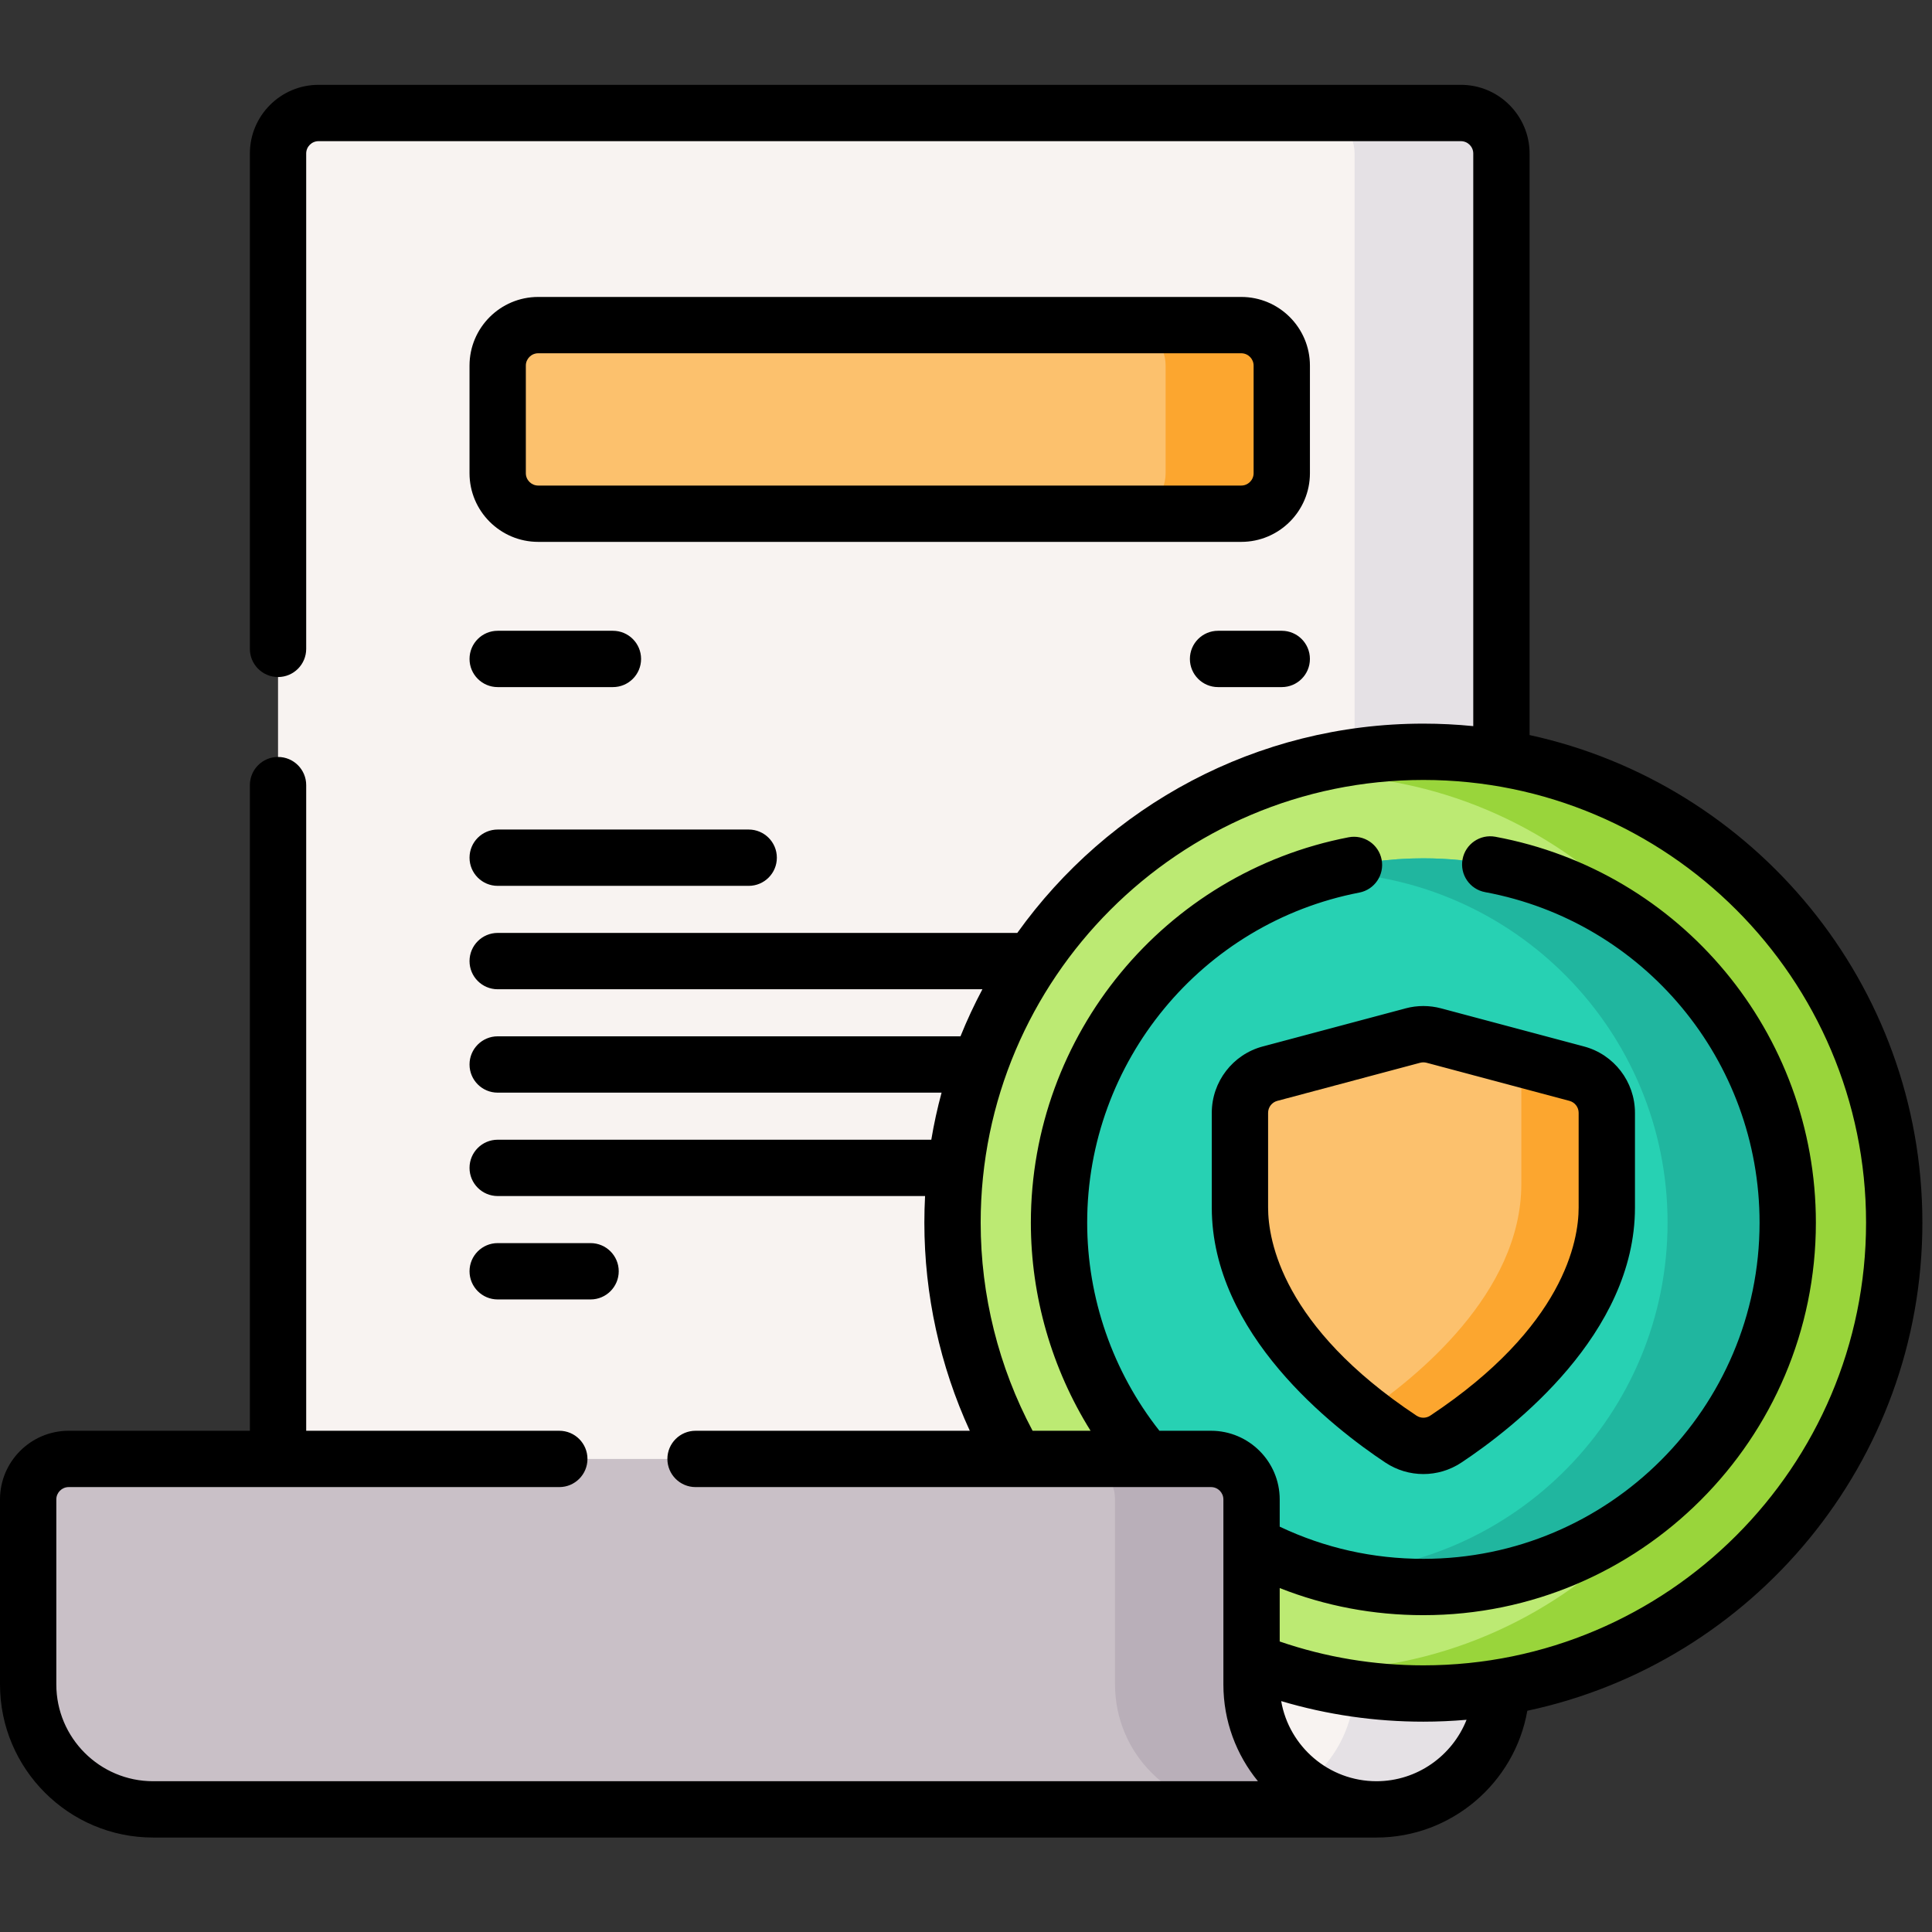
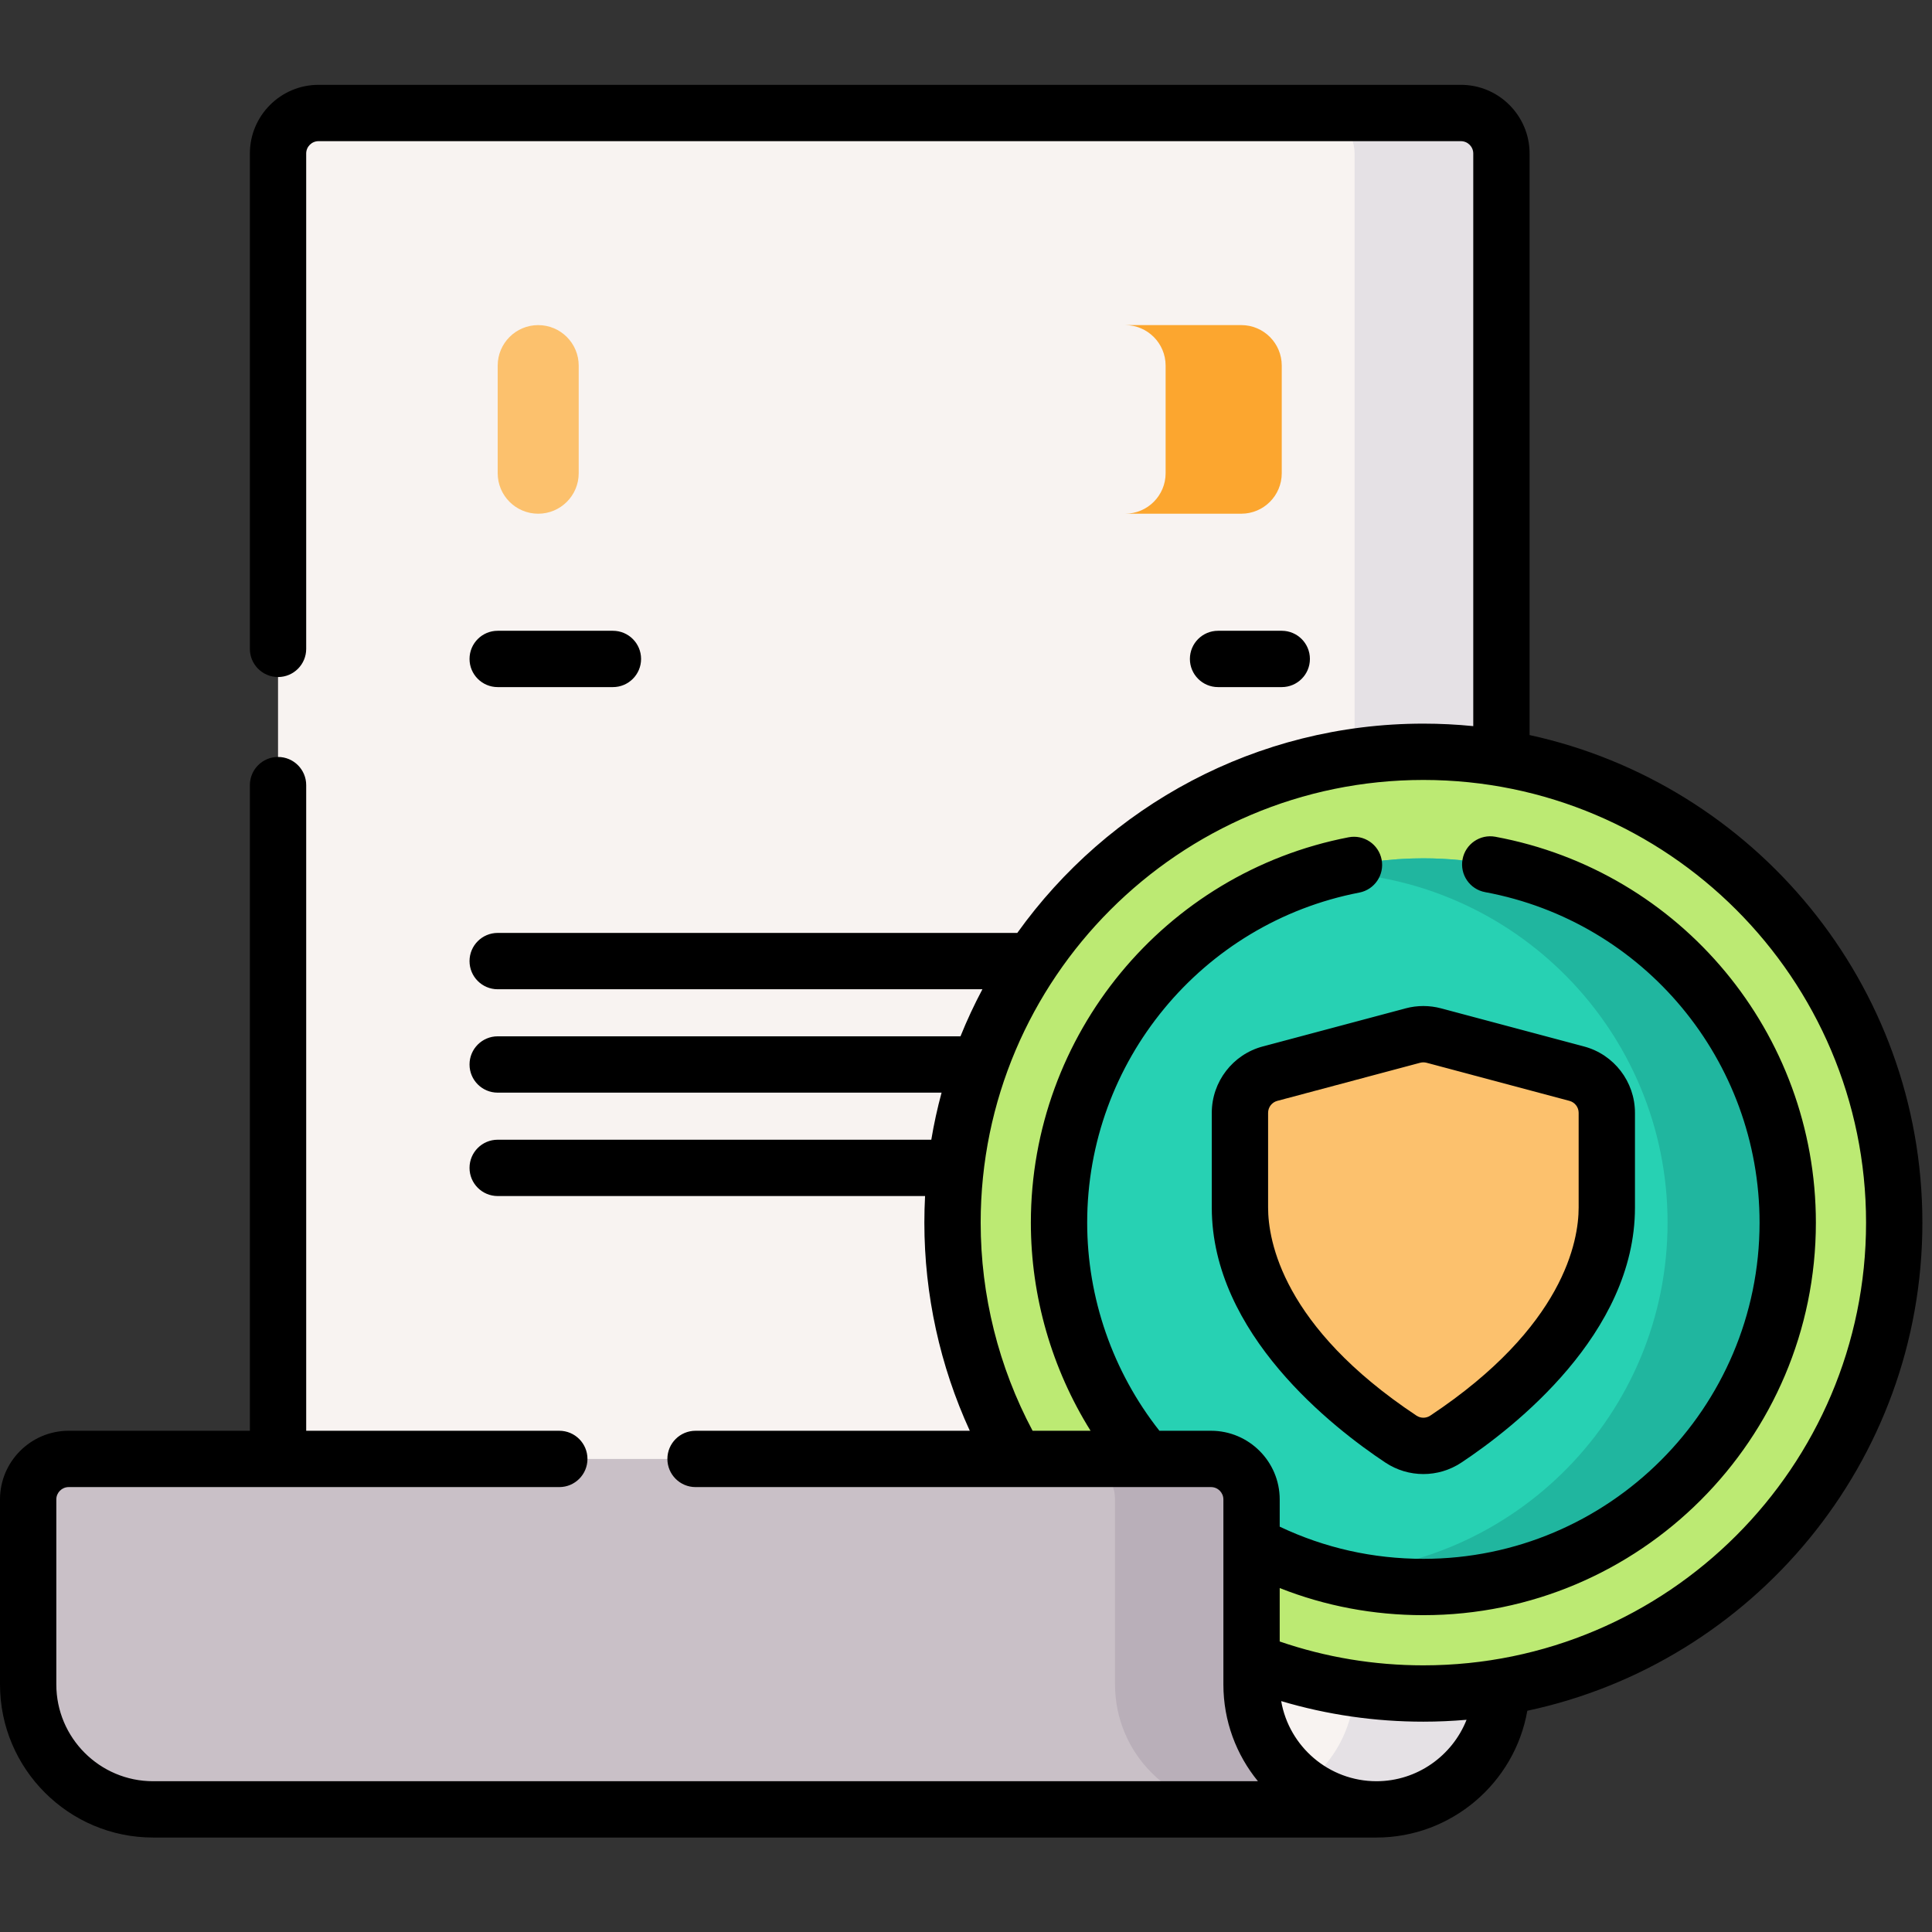
<svg xmlns="http://www.w3.org/2000/svg" width="100%" height="100%" viewBox="0 0 134 134" version="1.1" xml:space="preserve" style="fill-rule:evenodd;clip-rule:evenodd;stroke-linejoin:round;stroke-miterlimit:2;">
  <rect x="0" y="0" width="134" height="134" fill="#333333" stroke="none" />
  <g>
    <path d="M19.284,125.495l76.186,0c4.786,0 8.666,-3.88 8.666,-8.665l-0,-106.182c-0,-1.552 -1.258,-2.81 -2.81,-2.81l-79.232,-0c-1.552,-0 -2.81,1.258 -2.81,2.81l0,114.847l-0,0Z" style="fill:#f8f3f1;fill-rule:nonzero;" />
    <path d="M104.135,10.646l-0,106.183c-0,4.787 -3.877,8.668 -8.665,8.668l-10.183,-0c4.785,-0 8.665,-3.881 8.665,-8.668l0,-106.183c0,-1.551 -1.256,-2.809 -2.81,-2.809l10.183,-0c1.554,-0 2.81,1.258 2.81,2.809Z" style="fill:#e5e1e5;fill-rule:nonzero;" />
    <path d="M98.723,117.459c18.036,0 32.657,-14.621 32.657,-32.658c0,-18.036 -14.621,-32.657 -32.657,-32.657c-18.037,-0 -32.658,14.621 -32.658,32.657c-0,18.037 14.621,32.658 32.658,32.658Z" style="fill:#bcea73;fill-rule:nonzero;" />
-     <path d="M131.38,84.802c-0,18.036 -14.622,32.658 -32.658,32.658c-3.672,0 -7.202,-0.607 -10.497,-1.725c0.933,0.087 1.877,0.129 2.832,0.129c17.156,-0 31.064,-13.906 31.064,-31.062c0,-17.156 -13.908,-31.064 -31.064,-31.064c-0.952,-0 -1.894,0.042 -2.821,0.129c3.29,-1.118 6.819,-1.722 10.486,-1.722c18.036,-0 32.658,14.622 32.658,32.657Z" style="fill:#99d53b;fill-rule:nonzero;" />
    <path d="M98.723,110.072c13.956,0 25.27,-11.314 25.27,-25.27c-0,-13.957 -11.314,-25.271 -25.27,-25.271c-13.957,0 -25.271,11.314 -25.271,25.271c-0,13.956 11.314,25.27 25.271,25.27Z" style="fill:#27d1b3;fill-rule:nonzero;" />
    <path d="M123.993,84.802c-0.001,13.956 -11.315,25.271 -25.271,25.271c-2.394,-0 -4.712,-0.335 -6.909,-0.956c13.214,-0.252 23.846,-11.042 23.846,-24.315c0,-13.27 -10.629,-24.06 -23.838,-24.318c2.194,-0.621 4.51,-0.953 6.901,-0.953c13.956,0 25.271,11.315 25.271,25.271Z" style="fill:#20b69f;fill-rule:nonzero;" />
    <path d="M97.998,71.825l-9.912,2.643c-1.23,0.328 -2.086,1.442 -2.086,2.715l0,6.575c0,7.793 7.769,13.802 11.165,16.056c0.945,0.627 2.17,0.627 3.115,-0c3.396,-2.254 11.165,-8.263 11.165,-16.057l0,-6.574c0,-1.273 -0.855,-2.387 -2.085,-2.715l-9.913,-2.643c-0.475,-0.127 -0.974,-0.127 -1.449,-0Z" style="fill:#fcc16d;fill-rule:nonzero;" />
-     <path d="M111.445,77.182l-0,6.575c-0,7.794 -7.77,13.804 -11.163,16.057c-0.947,0.627 -2.172,0.627 -3.117,0c-0.69,-0.458 -1.565,-1.073 -2.517,-1.829c3.529,-2.394 10.868,-8.283 10.868,-15.858l0,-6.575c0,-1.101 -0.641,-2.085 -1.613,-2.54l5.457,1.456c1.23,0.328 2.085,1.441 2.085,2.714Z" style="fill:#fca62f;fill-rule:nonzero;" />
    <path d="M83.995,101.188c1.552,0 2.81,1.259 2.81,2.81l0,12.832c0,4.785 3.88,8.665 8.665,8.665l-84.852,-0c-4.785,-0 -8.665,-3.88 -8.665,-8.665l0,-12.832c0,-1.552 1.258,-2.81 2.81,-2.81l79.232,0Z" style="fill:#c9c0c7;fill-rule:nonzero;" />
    <path d="M95.47,125.497l-9.469,-0c-4.788,-0 -8.665,-3.881 -8.665,-8.668l-0,-12.832c-0,-1.552 -1.259,-2.81 -2.81,-2.81l9.469,0c1.553,0 2.81,1.259 2.81,2.81l-0,12.832c-0.001,4.787 3.879,8.668 8.665,8.668Z" style="fill:#b9afb9;fill-rule:nonzero;" />
-     <path d="M86.091,35.63l-48.763,0c-1.551,0 -2.809,-1.258 -2.809,-2.809l-0,-7.462c-0,-1.552 1.258,-2.81 2.809,-2.81l48.763,-0c1.552,-0 2.81,1.258 2.81,2.81l0,7.461c0,1.552 -1.258,2.81 -2.81,2.81Z" style="fill:#fcc16d;fill-rule:nonzero;" />
+     <path d="M86.091,35.63l-48.763,0c-1.551,0 -2.809,-1.258 -2.809,-2.809l-0,-7.462c-0,-1.552 1.258,-2.81 2.809,-2.81c1.552,-0 2.81,1.258 2.81,2.81l0,7.461c0,1.552 -1.258,2.81 -2.81,2.81Z" style="fill:#fcc16d;fill-rule:nonzero;" />
    <path d="M88.9,25.358l0,7.463c0,1.551 -1.256,2.809 -2.809,2.809l-8.056,0c1.551,0 2.81,-1.259 2.81,-2.809l-0,-7.463c-0,-1.551 -1.259,-2.81 -2.81,-2.81l8.056,0c1.553,0 2.809,1.259 2.809,2.81Z" style="fill:#fca62f;fill-rule:nonzero;" />
    <path d="M133.333,84.801c0,-16.557 -11.687,-30.433 -27.244,-33.819l0,-40.335c0,-2.626 -2.136,-4.763 -4.763,-4.763l-79.232,0c-2.627,0 -4.763,2.137 -4.763,4.763l-0,34.357c-0,1.079 0.874,1.954 1.953,1.954c1.079,-0 1.953,-0.875 1.953,-1.954l0,-34.357c0,-0.472 0.384,-0.856 0.857,-0.856l79.232,-0c0.472,-0 0.857,0.384 0.857,0.856l-0,39.716c-1.138,-0.114 -2.293,-0.173 -3.46,-0.173c-11.598,0 -21.881,5.735 -28.165,14.516l-36.039,0c-1.079,0 -1.953,0.875 -1.953,1.954c-0,1.078 0.874,1.953 1.953,1.953l33.62,-0.001c-0.562,1.058 -1.071,2.147 -1.522,3.266l-32.098,-0.001c-1.079,0.001 -1.953,0.875 -1.953,1.954c-0,1.079 0.874,1.953 1.953,1.953l30.787,-0c-0.289,1.069 -0.528,2.158 -0.713,3.265l-30.074,0c-1.079,0 -1.953,0.874 -1.953,1.953c-0,1.079 0.874,1.953 1.953,1.953l29.642,0c-0.032,0.612 -0.049,1.227 -0.049,1.846c-0,4.992 1.086,9.93 3.151,14.434l-19.02,0c-1.079,0 -1.954,0.875 -1.954,1.953c0,1.079 0.875,1.953 1.954,1.953l35.752,0c0.473,0 0.857,0.385 0.857,0.857l-0,12.832c-0,2.543 0.899,4.882 2.396,6.712l-76.629,0c-3.702,0 -6.713,-3.011 -6.713,-6.712l0,-12.832c0,-0.472 0.385,-0.857 0.857,-0.857l34.029,0c1.079,0 1.953,-0.874 1.953,-1.953c0,-1.078 -0.874,-1.953 -1.953,-1.953l-17.555,0l0,-44.78c0,-1.079 -0.874,-1.954 -1.953,-1.954c-1.079,0 -1.953,0.875 -1.953,1.954l-0,44.78l-12.568,0c-2.626,0 -4.763,2.137 -4.763,4.763l0,12.832c0,5.855 4.764,10.618 10.619,10.618l84.851,0c5.185,0 9.589,-3.785 10.461,-8.793c15.636,-3.327 27.402,-17.241 27.402,-33.854Zm-37.863,38.741c-3.307,0 -6.061,-2.404 -6.61,-5.557c3.187,0.947 6.494,1.427 9.863,1.427c1.009,-0 2.007,-0.046 2.995,-0.131c-0.987,2.499 -3.435,4.261 -6.248,4.261Zm3.253,-8.037c-3.42,0 -6.768,-0.557 -9.965,-1.654l-0,-3.706c3.162,1.248 6.504,1.88 9.965,1.88c15.011,-0 27.223,-12.213 27.223,-27.224c0,-13.119 -9.348,-24.376 -22.23,-26.765c-1.061,-0.197 -2.08,0.504 -2.276,1.564c-0.197,1.061 0.503,2.08 1.564,2.277c11.03,2.046 19.036,11.687 19.036,22.924c0,12.857 -10.46,23.317 -23.317,23.317c-3.493,0 -6.843,-0.751 -9.965,-2.232l-0,-1.888c-0,-2.626 -2.137,-4.763 -4.763,-4.763l-3.58,0c-3.231,-4.096 -5.01,-9.199 -5.01,-14.434c0,-11.156 7.938,-20.784 18.874,-22.893c1.059,-0.204 1.752,-1.228 1.548,-2.288c-0.204,-1.059 -1.228,-1.752 -2.288,-1.548c-12.771,2.463 -22.04,13.704 -22.04,26.729c-0,5.118 1.453,10.13 4.141,14.434l-4.021,0c-2.355,-4.416 -3.601,-9.394 -3.601,-14.434c-0,-16.931 13.774,-30.705 30.704,-30.705c16.931,0 30.705,13.774 30.705,30.705c0,16.931 -13.774,30.704 -30.704,30.704Z" style="fill-rule:nonzero;" />
    <path d="M97.495,69.937l-9.912,2.643c-2.082,0.555 -3.536,2.448 -3.536,4.603l-0,6.574c-0,8.749 8.418,15.281 12.038,17.684c0.801,0.532 1.72,0.797 2.638,0.797c0.917,0 1.836,-0.265 2.637,-0.797c3.62,-2.403 12.038,-8.935 12.038,-17.684l0,-6.574c0,-2.155 -1.454,-4.048 -3.535,-4.602l-9.913,-2.643c-0.803,-0.215 -1.652,-0.215 -2.455,-0.001Zm11.997,7.246l0,6.574c0,2.284 -1.003,8.263 -10.292,14.429c-0.29,0.193 -0.665,0.193 -0.955,0c-9.289,-6.166 -10.292,-12.145 -10.292,-14.429l-0,-6.574c-0,-0.388 0.262,-0.728 0.636,-0.828l9.913,-2.644c0.072,-0.019 0.146,-0.028 0.221,-0.028c0.074,-0 0.148,0.009 0.22,0.028l9.913,2.644c0.374,0.1 0.636,0.44 0.636,0.828Z" style="fill-rule:nonzero;" />
-     <path d="M90.854,25.359c0,-2.626 -2.136,-4.763 -4.763,-4.763l-48.763,-0c-2.626,-0 -4.763,2.137 -4.763,4.763l0,7.461c0,2.627 2.137,4.763 4.763,4.763l48.763,0c2.627,0 4.763,-2.136 4.763,-4.763l0,-7.461Zm-3.906,7.461c-0,0.473 -0.384,0.857 -0.857,0.857l-48.763,0c-0.472,0 -0.857,-0.384 -0.857,-0.857l0,-7.461c0,-0.473 0.385,-0.857 0.857,-0.857l48.763,0c0.473,0 0.857,0.384 0.857,0.857l-0,7.461Z" style="fill-rule:nonzero;" />
-     <path d="M34.519,61.441l17.409,0c1.079,0 1.953,-0.874 1.953,-1.953c-0,-1.078 -0.874,-1.953 -1.953,-1.953l-17.409,0c-1.079,0 -1.953,0.875 -1.953,1.953c-0,1.079 0.874,1.953 1.953,1.953Z" style="fill-rule:nonzero;" />
-     <path d="M40.961,90.127c1.078,-0 1.953,-0.875 1.953,-1.954c-0,-1.078 -0.875,-1.953 -1.953,-1.953l-6.442,0c-1.079,0 -1.953,0.875 -1.953,1.953c-0,1.079 0.874,1.954 1.953,1.954l6.442,-0Z" style="fill-rule:nonzero;" />
    <path d="M34.519,47.656l7.992,-0c1.078,-0 1.953,-0.875 1.953,-1.953c-0,-1.079 -0.875,-1.953 -1.953,-1.953l-7.992,-0c-1.079,-0 -1.953,0.874 -1.953,1.953c-0,1.078 0.874,1.953 1.953,1.953Z" style="fill-rule:nonzero;" />
    <path d="M84.482,43.75c-1.079,-0 -1.953,0.874 -1.953,1.953c-0,1.078 0.874,1.953 1.953,1.953l4.418,-0c1.079,-0 1.953,-0.875 1.953,-1.953c0,-1.079 -0.874,-1.953 -1.953,-1.953l-4.418,-0Z" style="fill-rule:nonzero;" />
  </g>
</svg>